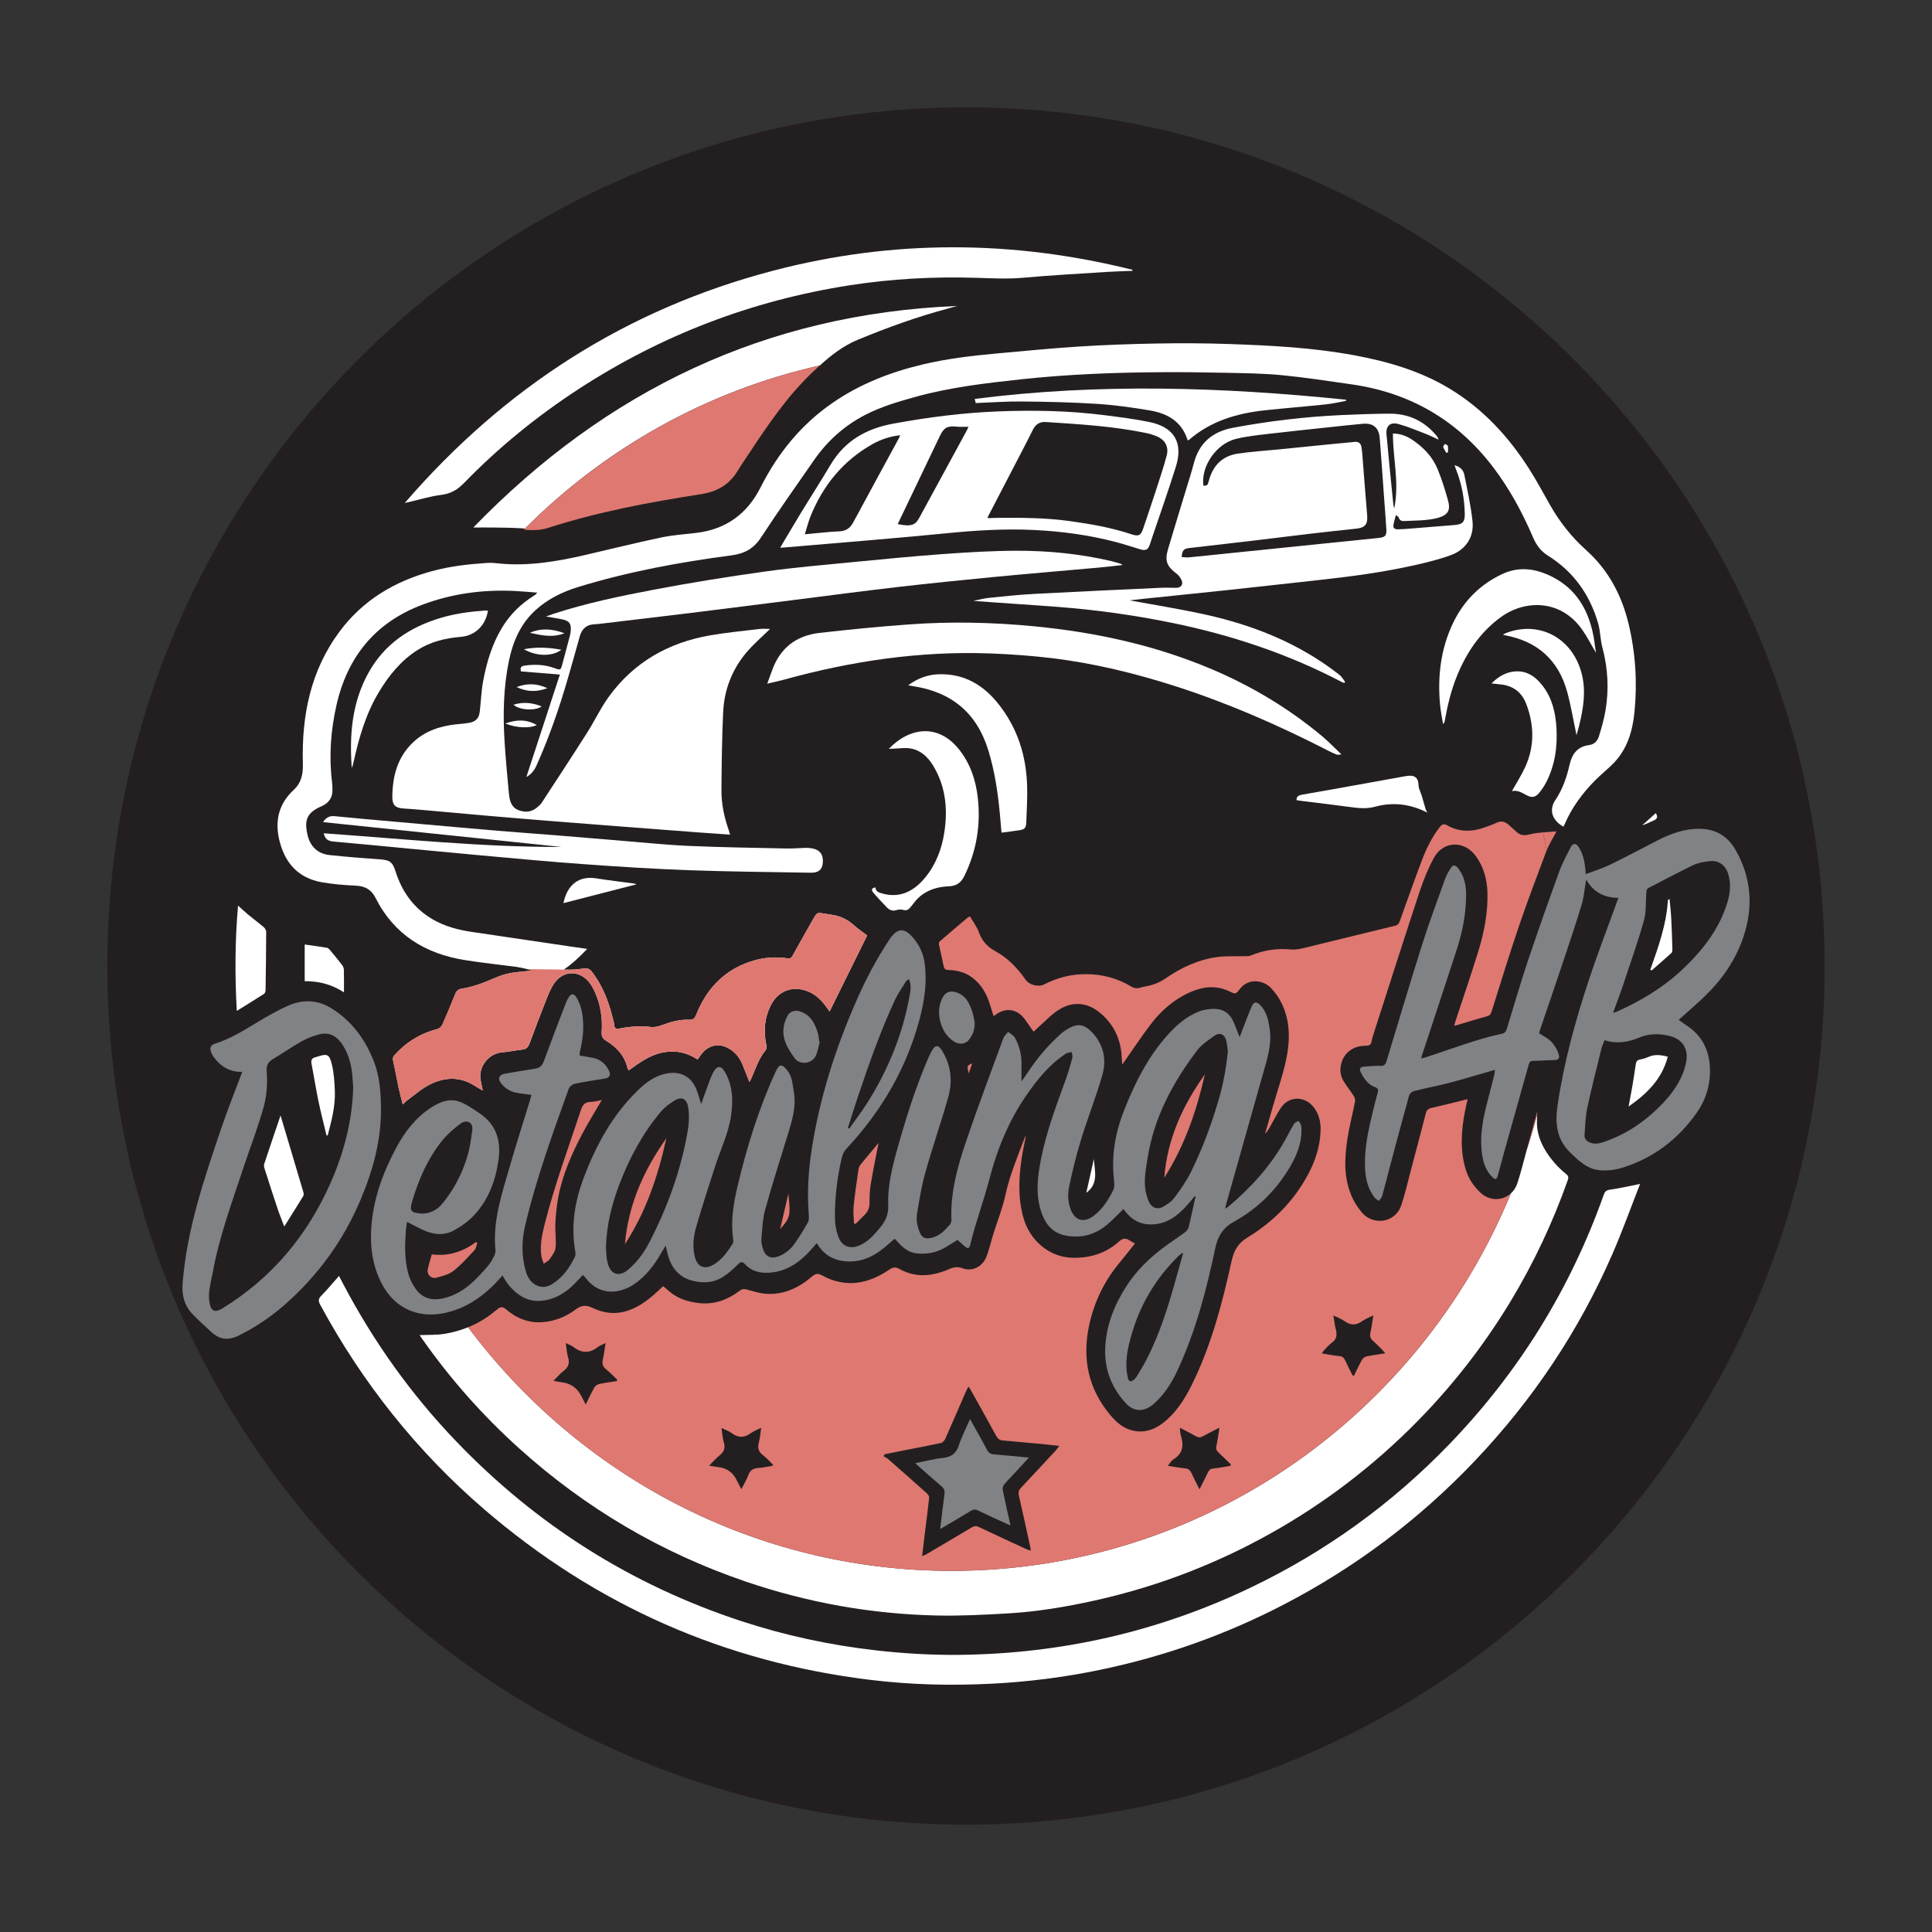
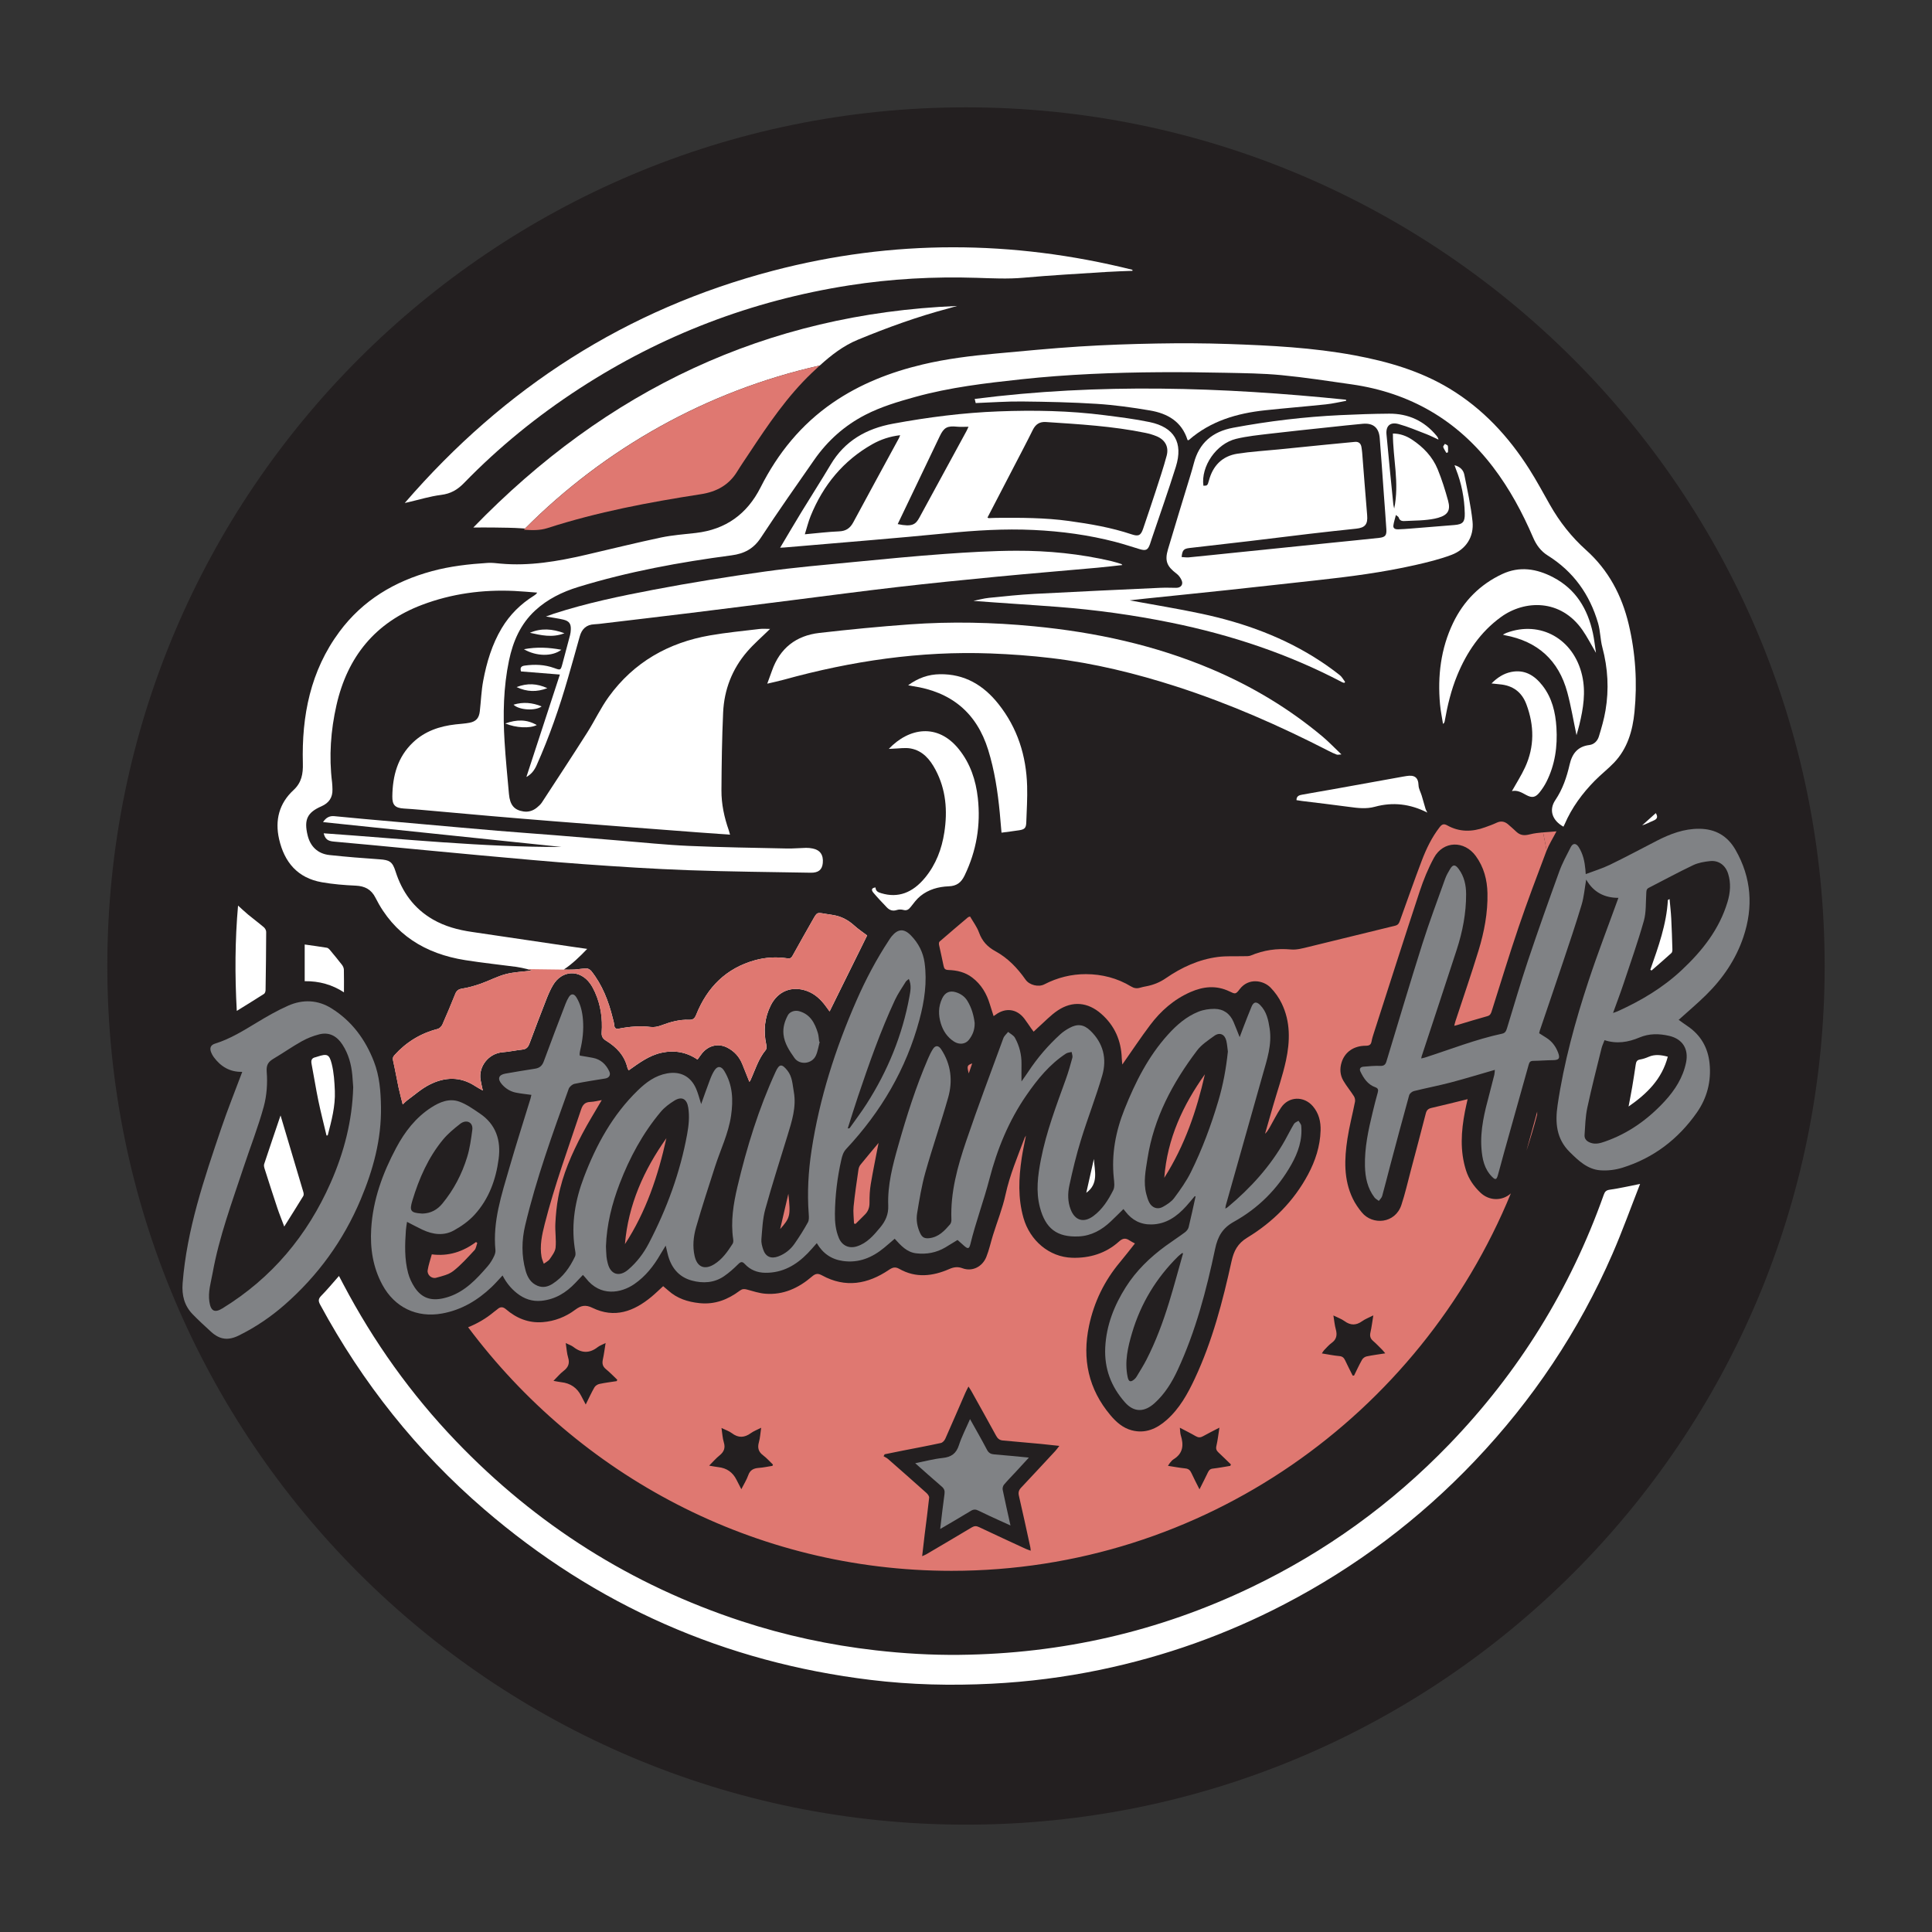
<svg xmlns="http://www.w3.org/2000/svg" id="Layer_2" data-name="Layer 2" viewBox="0 0 2070.03 2070.03">
  <rect x="0" y="0" width="2070.03" height="2070.03" fill="#333333" stroke="none" />
  <defs>
    <style>
      .cls-1 {
        fill: #231f20;
      }

      .cls-2 {
        fill: #fff;
      }

      .cls-3 {
        fill: none;
      }

      .cls-4 {
        fill: #808285;
      }

      .cls-5 {
        clip-path: url(#clippath-1);
      }

      .cls-6 {
        fill: #df7871;
      }

      .cls-7 {
        clip-path: url(#clippath);
      }
    </style>
    <clipPath id="clippath">
      <rect class="cls-3" x="0" y="0" width="2070.03" height="2070.03" />
    </clipPath>
    <clipPath id="clippath-1">
      <rect class="cls-3" x="0" y="0" width="2070.03" height="2070.03" />
    </clipPath>
  </defs>
  <g id="Vrstva_1" data-name="Vrstva 1">
    <g class="cls-7">
      <g class="cls-5">
        <path class="cls-1" d="M1955.03,1035.01c0,508.11-411.91,920.01-920.01,920.01S115,1543.12,115,1035.01,526.91,115,1035.01,115s920.01,411.91,920.01,920.01" />
        <path class="cls-2" d="M1689.14,787.68c-3.28-15.48-5.82-30.89-9.86-45.9-9.27-34.35-31.88-54.68-66.89-61.16-.43-.08-.84-.25-2.13-.66,1.7-.84,2.73-1.47,3.85-1.88,36.39-13.64,72.22,6.6,81.08,45.79,4.02,17.76,1.22,35.17-2.95,52.47-.92,3.85-2.08,7.64-3.1,11.35" />
        <path class="cls-2" d="M1774.08,871.2c2.69,4.34,1.31,6.5-2.67,8.11-3.92,1.58-7.59,3.78-11.93,5,4.79-4.3,9.58-8.6,14.6-13.1" />
        <path class="cls-2" d="M1768.23,1039c8.54-24.32,17.35-48.56,18.81-74.62.02-.23.7-.42,1.81-1.06.64,7.21,1.44,14,1.79,20.81.58,10.97.91,21.96,1.23,32.94.04,1.35-.14,3.22-1,4-7,6.38-14.2,12.55-21.33,18.78-.44-.28-.87-.57-1.31-.85" />
        <path class="cls-2" d="M1786.95,1132.18c-6.26,23.93-22.04,39.51-42.02,53.39,1.44-7.68,2.75-14.24,3.87-20.84,1.36-8.03,2.61-16.09,3.8-24.16.42-2.85,1.24-4.82,4.59-5.37,3.18-.52,6.34-1.61,9.31-2.9,6.52-2.81,12.97-2.09,20.45-.12" />
        <path class="cls-2" d="M601.65,907.46c-84.93-8.84-169.85-17.69-255.53-26.61,3.19-4.89,7.01-6.83,11.97-6.39,10.65.94,21.3,2.05,31.95,3.02,21.91,1.97,43.82,3.89,65.72,5.83,25.91,2.29,51.81,4.66,77.72,6.83,20.59,1.72,41.19,3.15,61.79,4.8,22.96,1.84,45.92,3.84,68.88,5.7,24.59,2,49.16,4.61,73.8,5.7,35.04,1.55,70.13,2.02,105.21,2.78,6.82.15,13.66-.55,20.49-.69,2.35-.05,4.75.24,7.07.7,8.03,1.56,11.71,6.96,10.84,15.68-.71,7.08-4.63,10.41-13.02,10.26-43.7-.78-87.42-1.13-131.1-2.71-37.27-1.35-74.52-3.76-111.72-6.43-36.76-2.65-73.46-6.09-110.16-9.41-38.92-3.53-77.83-7.36-116.74-11.04-13.75-1.3-27.52-2.49-41.28-3.78-6.5-.61-9.11-2.69-10.74-8.86,85.03,5.93,169.68,14.88,254.88,14.63" />
        <path class="cls-2" d="M1709.99,699.48c-5.27-8.97-9.32-16.95-14.36-24.24-23.38-33.82-62.09-32.52-87.47-14.09-21.88,15.89-36.57,37.51-46.79,62.3-6.54,15.86-10.5,32.45-13.46,49.3-.17.97-.49,1.9-1.8,2.9-1.1-7.05-2.59-14.06-3.22-21.15-2.67-30.13.78-59.39,13.96-86.93,11.3-23.6,28.91-41.35,52.62-52.47,18.69-8.78,37.11-5.79,54.82,3.53,24.19,12.71,36.77,33.79,42.39,59.67,1.44,6.61,2.12,13.39,3.32,21.19" />
-         <path class="cls-2" d="M522.81,654.16c-2.32,15.77-13.62,26.94-29.14,28.22-16.37,1.35-31.91,5.02-45.98,13.88-17.94,11.3-30.84,27.22-41.63,45.11-13.76,22.81-21.18,47.93-26.88,73.68-.6,2.69-1.27,5.36-2.26,7.95-2.65-35.34.14-69.8,17.55-101.55,17.14-31.26,44.4-49.56,77.93-59.47,15.47-4.57,31.34-6.73,47.37-7.81,1-.06,2,0,3.04,0" />
        <path class="cls-2" d="M1619.92,847.64c4.83-8.63,10.07-16.75,14.08-25.43,10.26-22.22,9.93-44.89,1.43-67.61-4.93-13.17-14.57-20.18-28.53-21.4-2.66-.24-5.31-.56-8.84-.94,6.28-6.26,12.92-10.61,21.02-12.27,14.48-2.95,25.08,3.67,33.57,14.53,10.28,13.16,13.95,28.63,14.98,44.94,1.27,20.37-1.48,40.02-10.8,58.4-1.93,3.81-4.37,7.45-7,10.82-4.57,5.85-8.29,6.58-14.72,3.05-4.81-2.65-9.51-5.41-15.18-4.09" />
        <path class="cls-2" d="M253.7,1083.11c-2.13-38.5-1.91-75.96,1.36-112.84,3.48,3.13,6.96,6.5,10.68,9.58,5.6,4.63,11.46,8.96,16.99,13.68,1.31,1.12,2.48,3.28,2.47,4.96-.06,20.8-.32,41.58-.66,62.38-.02,1.37-.63,3.35-1.64,4-9.35,6.02-18.84,11.81-29.21,18.24" />
        <path class="cls-6" d="M644.76,1178.67c-7.04,12.14-14.38,23.84-20.8,36.03-11.37,21.59-21.27,43.87-25.81,68.04-1.74,9.29-2.66,18.81-3.11,28.26-.41,8.54,1.05,17.21.26,25.69-.41,4.29-3.66,8.51-6.26,12.33-1.45,2.13-4.21,3.36-6.39,5-.83-2.45-1.98-4.84-2.42-7.35-2.08-12.01.47-23.64,3.39-35.17,10.57-41.63,25.44-81.9,38.96-122.6,1.73-5.2,4.17-8.03,9.87-8.24,4.1-.14,8.15-1.28,12.3-1.99" />
-         <path class="cls-2" d="M326.45,1011.98c8.3,1.18,16.07,2.23,23.82,3.49,1.1.18,2.25,1.22,3.03,2.15,4.47,5.36,8.93,10.73,13.18,16.25,1.07,1.4,1.91,3.37,1.96,5.1.2,7.95.09,15.91.09,24.28-12.51-8.24-26.55-12.17-42.07-11.97v-39.3Z" />
-         <path class="cls-2" d="M682,947.5c-26.84,6.91-52.42,13.49-78.3,20.15,4.39-21.28,17.93-29.23,34.85-26.57,13.76,2.17,27.6,3.78,41.41,5.65.28.04.55.2,2.04.77" />
+         <path class="cls-2" d="M326.45,1011.98c8.3,1.18,16.07,2.23,23.82,3.49,1.1.18,2.25,1.22,3.03,2.15,4.47,5.36,8.93,10.73,13.18,16.25,1.07,1.4,1.91,3.37,1.96,5.1.2,7.95.09,15.91.09,24.28-12.51-8.24-26.55-12.17-42.07-11.97v-39.3" />
        <path class="cls-6" d="M511.36,1331.86c-.96,2.59-1.26,5.79-2.99,7.65-7.27,7.76-14.4,15.85-22.74,22.35-4.98,3.87-11.98,5.45-18.31,7.19-4.84,1.32-9.83-3.12-9.1-8.02.84-5.62,2.82-11.08,4.43-17.06,17.8,2.33,33.35-2.78,47.41-13.23.44.37.87.75,1.31,1.12" />
        <path class="cls-2" d="M601.46,696.18c-9.65,7.43-26.89,7.19-40.12-.57,13.75-2.6,26.61-1.96,40.12.57" />
        <path class="cls-2" d="M567.78,678.01c12.01-5.27,23.98-4.33,36.99.47-13.08,5.11-25.04,2.12-36.99-.47" />
        <path class="cls-2" d="M541.39,775.17c12.12-4.37,22.99-4.58,33.72,1.7-7.46,3.74-22.12,3.11-33.72-1.7" />
        <path class="cls-6" d="M835.89,1316.88c3.02-12.98,5.87-25.25,8.79-37.81,2.51,23.37,2.04,25.62-8.79,37.81" />
        <path class="cls-2" d="M586.45,737.33c-11.35,4.29-21.76,4.09-32.97-1.16,11.51-4.42,21.91-3.89,32.97,1.16" />
        <path class="cls-2" d="M550.23,755.03c10.34-3.17,20.21-2.22,30.11,1.85-6.46,4.99-24.2,4.07-30.11-1.85" />
        <path class="cls-2" d="M1549.7,485.24c-1.17-2.09-2.63-4.08-3.36-6.3-.28-.84,1.14-2.22,1.78-3.35,1.1.71,2.96,1.27,3.16,2.19.46,2.2.15,4.57.15,6.86-.57.2-1.14.4-1.72.6" />
        <path class="cls-6" d="M714,1219.49c-8.84,40.14-21.7,78.76-44.41,113.53,3.57-42.18,20.16-79.31,44.41-113.53" />
        <path class="cls-2" d="M825.06,673.87c-8.72,8.58-17.32,15.94-24.63,24.43-16.03,18.63-24.54,40.73-25.64,65.16-1.25,27.77-1.64,55.57-1.8,83.37-.08,14.63,2.98,28.92,7.86,42.76.47,1.35.8,2.75,1.35,4.71-11.78-.84-23.03-1.61-34.27-2.45-25.79-1.94-51.57-3.91-77.36-5.9-25.34-1.95-50.69-3.89-76.02-5.92-22.97-1.84-45.93-3.72-68.89-5.71-25.18-2.17-50.34-4.5-75.51-6.72-5.77-.51-11.55-.95-17.34-1.3-9.43-.58-12.57-3.68-12.45-13.01.28-21.98,5.59-42.12,22.16-57.84,12.73-12.08,28.45-17.36,45.53-19.3,5.01-.58,10.09-.81,15.02-1.77,6.99-1.36,10.16-4.98,11-12.15,1.28-10.91,1.62-21.97,3.64-32.72,3.71-19.76,9.41-38.96,19.84-56.43,8.63-14.45,20.27-25.94,34.52-34.84,1.22-.75,2.41-1.57,3.51-3.29-8.2-.61-16.39-1.4-24.6-1.79-33.95-1.58-67.09,2.9-98.9,14.94-50.06,18.93-79.83,55.69-91.55,107.35-6.18,27.28-8.19,54.92-4.73,82.82.31,2.51.33,5.05.41,7.57.28,8.78-3.89,14.6-11.83,18.07-15.21,6.66-18.8,14.28-14.81,30.98,2.89,12.08,10.92,19.89,23.41,21.23,17.88,1.92,35.82,3.37,53.75,4.58,10.67.71,13.8,2.65,17.03,12.83,7.02,22.1,19.67,39.83,40,51.58,12.94,7.48,27.08,11.24,41.75,13.38,35.57,5.22,71.14,10.52,106.71,15.77,5.27.78,10.54,1.52,16.93,2.43-8.07,8.43-15.81,15.92-25.13,22.17,3.76,0,7.54.18,11.29-.05,4.43-.26,8.85-1.17,13.27-1.17,1.68,0,3.85,1.38,4.97,2.78,11.81,14.85,18.44,32.1,22.95,50.3.61,2.45,1.4,4.9,1.6,7.39.3,3.79,1.86,4.62,5.55,3.92,11.12-2.13,22.3-3.08,33.66-1.68,3.48.42,7.4-.32,10.73-1.56,9.83-3.68,19.77-6.63,30.35-6.16,4.43.19,6.06-1.69,7.6-5.53,11.77-29.32,32.01-49.71,63-58.3,11.44-3.17,23.14-3.74,34.85-2,3.09.46,4.19-.71,5.48-3.02,7.29-13.13,14.63-26.22,22.09-39.26,4.01-7,4.12-6.92,12.01-5.58,3.07.53,6.15,1.01,9.23,1.48,8.8,1.35,16.18,5.38,22.77,11.34,4.37,3.95,9.34,7.22,13.68,10.52-13.17,26.66-26.62,53.89-40.22,81.4-.93-1.27-2.28-3.1-3.61-4.94-5.41-7.49-11.82-13.77-20.72-16.98-16.02-5.79-30.95.04-38.67,15.34-6.75,13.37-7.99,27.45-4.88,42.04.4,1.87.51,4.6-.53,5.85-8.11,9.73-11.45,21.78-16.61,32.93-.11.25-.34.44-.93,1.18-2.56-6.43-5.02-12.54-7.46-18.67-3.21-8.09-8.67-14.18-16.43-18.07-9.46-4.74-19.82-2.31-26.79,6.17-1.67,2.04-3.12,4.28-4.88,6.7-11.85-8.03-24.62-10.26-38.39-7.32-13.49,2.87-24.18,11.01-35.43,18.92-.56-1.24-1.1-2.08-1.32-2.99-3.14-13.01-11.64-21.88-22.57-28.63-3.62-2.23-5.27-4.61-4.97-8.93,1.04-14.89-1-29.36-7.13-43.07-1.44-3.24-3.12-6.46-5.18-9.32-11.1-15.47-30.27-14.66-39.93,1.75-2.77,4.71-4.97,9.81-6.98,14.91-6.17,15.77-12.23,31.57-18.1,47.45-1.39,3.73-3.24,6.03-7.42,6.5-7.21.81-14.36,2.37-21.58,2.95-14.63,1.18-25.88,15.05-23.46,29.58.6,3.63,1.51,7.21,2.4,11.35-2.96-1.69-5.7-3.06-8.24-4.74-16.09-10.57-32.82-9.71-49.1-1.4-8.48,4.34-15.8,10.95-23.6,16.61-1.42,1.02-2.6,2.37-4.85,4.45-1.65-6.63-3.23-12.37-4.47-18.18-2-9.41-3.64-18.91-5.76-28.29-.58-2.56-.54-4.19,1.37-6.29,12.63-13.97,27.92-23.37,46.2-28.07,2-.52,4.23-2.67,5.1-4.62,4.83-10.86,9.36-21.86,13.81-32.88,1.42-3.51,3.34-5.11,7.4-5.74,6.85-1.06,13.62-3.06,20.19-5.36,8.97-3.14,17.48-7.81,26.61-10.17,8.94-2.32,18.42-2.59,28.24-3.83-1.93-.57-3.55-1.1-5.2-1.53-2.02-.51-4.05-.97-6.09-1.39-1.89-.39-3.79-.75-5.7-1.01-18.26-2.39-36.6-4.34-54.79-7.22-42.76-6.77-76.25-27.22-96.18-66.92-4.4-8.78-11.34-12.45-21.12-12.89-12.15-.54-24.37-1.53-36.33-3.64-25.92-4.56-40.17-21.46-45.79-46.29-4.58-20.24.07-38.25,15.49-52.48,8.7-8.03,10.29-17.49,9.99-28.59-1.36-50.96,8.1-99.14,39.19-141.08,25.02-33.75,59.06-54.01,99.14-64.9,19.6-5.33,39.67-7.56,59.87-8.84,4.55-.28,9.19.38,13.77.79,30.92,2.77,61.03-2.43,90.94-9.35,26.9-6.22,53.7-12.9,80.71-18.61,12.31-2.6,24.99-3.46,37.54-4.92,31.97-3.72,54.82-20.21,69.27-48.83,18.41-36.46,43.43-67.35,77.31-90.66,29.28-20.16,61.78-32.79,96.17-40.98,25.65-6.1,51.74-9.3,77.94-11.67,29.9-2.71,59.79-5.67,89.74-7.58,27.73-1.77,55.53-2.74,83.31-3.23,25.56-.45,51.16-.37,76.7.51,45.31,1.56,90.61,3.83,135.3,12.16,35.64,6.65,70.22,16.63,101.6,35.56,35.78,21.6,63.35,51.41,85.56,86.37,7.88,12.4,14.83,25.39,22.09,38.18,10.35,18.26,23.1,34.49,38.8,48.55,23.93,21.42,38.3,48.59,45.63,79.55,7.33,30.91,9.31,62.35,6.18,93.91-1.98,20.04-7.49,39.24-21.96,54.37-6.47,6.75-13.95,12.52-20.51,19.19-13.44,13.65-24.7,28.91-32.33,46.64-.39.92-.88,1.79-1.32,2.7-12.03-6.74-15.86-17.84-8.69-28.49,7.93-11.75,12.23-24.68,15.34-38.18,2.66-11.55,8.56-19.29,21.13-20.84,5.13-.63,8.72-4.45,10.17-9.1,2.83-9.17,5.53-18.48,7.12-27.92,3.85-22.7,2.61-45.23-3.36-67.58-2.25-8.4-2.14-17.45-4.54-25.79-8.89-30.88-26.51-55.52-54.02-72.7-7.33-4.58-12.2-11.23-15.55-19.04-11.54-26.86-25.29-52.43-43.07-75.74-38.31-50.25-88.88-79.57-151.29-88.53-25.15-3.61-50.28-7.48-75.54-9.92-19.94-1.91-40.07-2.09-60.12-2.52-23.34-.51-46.7-.75-70.05-.6-49.52.32-98.97,2.26-148.25,7.57-38.41,4.14-76.79,8.62-114.15,19.01-18.17,5.05-36.26,10.41-53.13,19.1-22.26,11.48-40.42,27.69-54.69,48.16-19.3,27.68-38.73,55.29-57.24,83.5-7.77,11.84-17.78,17.09-31.38,18.88-55.56,7.34-110.6,17.43-164.28,33.9-17.03,5.23-32.91,12.96-46.18,25.22-15.71,14.52-23.73,33.14-28.01,53.61-5.96,28.6-6.52,57.56-4.75,86.58,1.15,18.83,3.05,37.62,4.72,56.42,1.05,11.78,5.6,17.16,15.49,18.68,5.48.84,10.33-.74,14.52-4.19,1.94-1.6,3.91-3.35,5.27-5.42,16.25-24.88,32.55-49.71,48.49-74.79,8.04-12.64,14.43-26.41,23.18-38.49,26.82-36.98,63.85-58.01,108.47-65.76,17.53-3.04,35.3-4.74,52.99-6.86,3.64-.44,7.37-.07,11.38-.07" />
        <path class="cls-2" d="M1757.27,1268.52c-9.96,25.36-18.98,50.53-29.62,74.98-35.99,82.71-85.48,156.57-147.64,221.93-59.45,62.51-127.45,113.65-203.97,153.47-62.54,32.55-128.38,55.92-197.4,70.24-38.32,7.95-77.04,12.88-116.15,14.86-43.3,2.2-86.51,1.17-129.52-4.05-156.47-18.98-294.57-79.91-414.03-182.68-72.25-62.15-130.59-135.57-175.9-219.4-2.08-3.85-2.13-6.18,1.13-9.49,6.56-6.65,12.5-13.91,19.01-21.26,1.54,2.93,3.1,5.89,4.66,8.85,32.48,61.67,72.57,117.9,120.83,168.24,85.89,89.59,187.7,154,305.65,192.74,46.83,15.38,94.79,25.67,143.78,31.27,29.88,3.42,59.85,5.18,89.89,4.86,109.3-1.18,213.49-24.85,312.15-72.12,80.06-38.35,150.95-89.55,212.58-153.41,74.45-77.15,129.72-166.28,165.59-267.36,1.24-3.51,2.61-4.95,6.59-5.5,10.34-1.45,20.54-3.85,32.37-6.18" />
        <path class="cls-2" d="M1210.48,643.27c25.37,4.67,51.32,8.85,76.99,14.33,45.64,9.74,89.04,25.45,128.23,51.43,6.81,4.51,13.44,9.33,19.85,14.39,2.34,1.86,3.81,4.84,5.69,7.29-.33.32-.66.66-.99.98-.77-.26-1.6-.41-2.3-.78-57.73-30.35-118.97-50.64-182.74-63.67-40.38-8.24-81.12-13.88-122.2-17.02-29.92-2.29-59.89-4.07-90.07-6.42,5.55-1.11,11.06-2.67,16.67-3.24,16.25-1.66,32.52-3.38,48.83-4.25,44.81-2.4,89.65-4.41,134.49-6.49,5.76-.27,11.55-.05,17.32,0,4.86.04,7.73-3.37,5.89-7.84-1.13-2.73-3.12-5.53-5.47-7.29-10.37-7.8-12.92-13.69-9.25-26.12,7.73-26.18,15.84-52.26,23.77-78.4,1.37-4.54,2.73-9.1,3.92-13.69,5.66-22.01,20.07-34.06,42.14-38.18,38.05-7.1,76.37-11.7,115.02-13.52,17.37-.81,34.76-1.44,52.14-1.56,20.49-.14,37.57,7.69,50.72,23.61.92,1.1,1.75,2.28,2.13,4.19-4.38-2-8.68-4.22-13.17-5.95-9.8-3.77-19.52-7.92-29.61-10.72-8.9-2.47-13.75,1.94-12.93,11.03,2.24,25.01,4.84,49.99,7.32,74.98.11,1.14.47,2.26.95,4.5,5.74-27.49-1.44-53.63-1.39-80.35,7.81.02,14.51,2.58,20.59,6.6,12.02,7.97,21.83,18.21,27.34,31.59,4.5,10.95,8.05,22.34,11.19,33.76,2.85,10.35-.28,15.36-10.65,18.34-4.95,1.42-10.18,2.03-15.34,2.48-6.36.58-12.77.49-19.15.92-3.46.24-6.54.38-7.82-3.81-.24-.8-1.42-1.3-2.94-2.6-1.05,4.19-2.24,7.63-2.71,11.17-.46,3.44,2.3,4.26,4.98,4.19,4.75-.11,9.5-.51,14.24-.88,15.41-1.22,30.81-2.46,46.22-3.74,9.04-.75,11.25-3.29,11.04-12.52-.36-16.34-3.46-32.15-9.47-47.37-.46-1.19-.87-2.42-1.51-4.2,5.96,1.56,9.52,5.18,10.52,10.26,3.3,16.58,7.01,33.16,8.77,49.93,1.73,16.44-6.93,29.99-22.48,35.87-12.57,4.75-25.8,7.95-38.95,10.94-34.81,7.89-70.18,12.46-105.63,16.33-31.47,3.43-62.92,6.99-94.4,10.36-29.7,3.18-59.42,6.17-89.13,9.26-5.75.59-11.5,1.28-16.66,1.86M1289.38,520.42c4.09.07,4.51-.28,5.85-5.35,4.22-16.05,14.24-26.43,30.71-28.98,14.49-2.24,29.2-3.08,43.82-4.54,16.84-1.69,33.67-3.4,50.51-5.07,10.48-1.05,20.97-2.1,31.47-3.03,4.08-.36,6.43,1.75,7.01,5.79.28,1.91.59,3.81.74,5.74,1.79,22.35,3.43,44.71,5.34,67.05.83,9.65-2.15,13.42-11.76,14.42-16.68,1.74-33.36,3.56-50.02,5.52-21.36,2.51-42.71,5.23-64.08,7.76-21.51,2.54-43.04,4.91-64.56,7.45-6.22.73-7.59,2.35-8.37,9.65,2.6.14,5.19.6,7.72.36,16.11-1.56,32.2-3.28,48.29-4.93,15.66-1.61,31.31-3.21,46.96-4.8,19.2-1.97,38.4-3.95,57.59-5.91,16.98-1.74,33.98-3.36,50.95-5.23,6.71-.74,8.25-2.64,7.85-9.3-.76-12.3-1.76-24.59-2.65-36.89-1.48-20.28-2.8-40.59-4.46-60.86-.92-11.16-7.12-16.22-18.2-15.21-11.97,1.09-23.92,2.41-35.88,3.69-21.25,2.28-42.53,4.44-63.75,6.96-12.06,1.44-24.26,2.64-36.03,5.49-21.37,5.18-37.84,29.56-35.05,50.23" />
        <path class="cls-2" d="M1213.37,290.17c-9.26.39-18.53.6-27.77,1.2-29.66,1.92-59.35,3.52-88.94,6.19-16.83,1.52-33.51.63-50.27.11-45.88-1.44-91.55,1.02-136.92,8.14-104.04,16.31-200.29,53.1-288.62,110.46-44.94,29.19-86.33,62.8-123.66,101.23-7.12,7.34-14.35,11.48-24.54,12.76-11.86,1.48-23.45,5.11-35.16,7.81-.83.19-1.66.37-3.8.83,106.88-123.8,237.53-207.7,394.76-248.89,128.11-33.55,256.58-32.96,384.89-.95,0,.37.02.75.02,1.12" />
        <path class="cls-2" d="M835.87,586.86c7.98-13.39,15.38-26.06,23.03-38.58,10.3-16.88,21.01-33.49,31.1-50.49,15.16-25.5,38.23-38.55,66.65-43.8,37.46-6.92,75.18-11.77,113.26-13.21,37.93-1.44,75.84-.77,113.55,4.08,16.2,2.09,32.47,4.05,48.42,7.4,26.35,5.53,36.03,22.1,27.99,47.82-8.06,25.77-17.11,51.22-25.73,76.82-.66,1.96-1.24,3.96-1.93,5.92-2.28,6.52-4.4,7.57-11.09,5.56-8.54-2.56-17-5.38-25.61-7.64-28.85-7.55-58.24-11.51-88.03-12.91-31.28-1.48-62.39.45-93.5,3.55-27.35,2.73-54.75,5.09-82.15,7.47-30.35,2.65-60.72,5.16-91.07,7.72-1.32.11-2.65.15-4.89.27M1058.04,554.52c.78.4,1.04.66,1.29.65,2.82-.08,5.63-.29,8.45-.31,25.85-.19,51.69-.21,77.41,3.33,22.79,3.14,45.39,6.99,67.28,14.32,7.39,2.47,9.87,1.24,12.36-6.12,4.5-13.34,9.06-26.65,13.4-40.05,4.11-12.67,8.37-25.3,11.8-38.15,2.53-9.53-1.77-17.06-10.86-20.8-3.81-1.57-7.85-2.75-11.89-3.58-35.15-7.25-70.88-9.28-106.58-11.64-6.78-.45-11.1,2.36-14.12,8.48-6.62,13.43-13.66,26.65-20.54,39.95-9.28,17.91-18.59,35.81-27.99,53.9M862.33,572.46c13.19-1.18,24.97-2.66,36.81-3.14,7.33-.3,11.74-3.44,15.09-9.66,16.16-30.04,32.52-59.97,48.8-89.94.51-.95.85-1.99,1.46-3.42-11.01,1.27-20.8,4.53-29.9,9.67-31.21,17.68-52.6,43.9-66.02,76.86-2.48,6.1-4.03,12.58-6.24,19.63M961.83,561.54c15.75,3.33,19.32.27,23.28-7.03,16.78-30.89,33.61-61.75,50.4-92.62.68-1.24,1.21-2.56,2.18-4.65-4.56,0-8.41.32-12.2-.07-10.58-1.07-14.14.83-18.62,10.25-8.46,17.8-17,35.57-25.51,53.35-6.45,13.49-12.91,26.96-19.52,40.76" />
        <path class="cls-2" d="M822.07,732.52c2.08-5.7,3.62-9.84,5.09-14,8.48-24.04,25.82-37.52,50.7-40.37,32.17-3.68,64.43-6.84,96.72-9.16,44.42-3.21,88.86-2.26,133.19,2.03,65.85,6.35,129.93,20.2,191.04,46.2,42.82,18.22,82.32,41.93,118.03,71.8,6.78,5.68,12.9,12.16,20.41,19.29-2.42.12-3.9.59-5.06.17-2.9-1.06-5.71-2.43-8.47-3.85-52.51-26.96-106.4-50.66-162.64-68.85-44.05-14.24-88.87-25.22-134.86-30.7-21.52-2.56-43.22-4.14-64.88-4.95-75.35-2.81-149.04,8.09-221.53,28.13-5.64,1.56-11.38,2.74-17.75,4.26" />
        <path class="cls-2" d="M564.01,832.44c11.94-36.49,23.77-72.67,35.87-109.7-14.71-1.18-28.22-2.26-41.66-3.34-1.17-3.96.08-5.72,3.98-6.26,10.77-1.5,21.32-1.11,31.63,2.63,6.79,2.47,6.86,2.49,8.72-4.29,2.82-10.3,5.55-20.63,8.23-30.97.49-1.86.71-3.81.8-5.73.33-6.37-1.68-9.38-8.04-10.9-5.75-1.36-11.66-2.11-18.59-3.33,3.46-1.23,6.03-2.22,8.64-3.07,34.96-11.34,70.9-18.81,106.89-25.66,39.51-7.53,79.28-13.87,119.12-19.45,31.77-4.44,63.78-7.14,95.73-10.26,32.1-3.12,64.21-6.24,96.37-8.56,25.63-1.85,51.35-3.37,77.03-3.46,34.38-.12,68.54,3.28,102.13,11.14,3.6.84,7.12,2.04,10.67,3.12.24.07.38.41.97,1.07-9.08.98-17.8,2.05-26.55,2.84-36.12,3.26-72.26,6.22-108.35,9.69-35.5,3.41-70.99,6.99-106.42,11.08-37.04,4.27-74.01,9.22-111.02,13.87-36.41,4.58-72.81,9.24-109.23,13.72-31.42,3.87-62.85,7.55-94.28,11.29-3.25.39-6.5.84-9.76.97-8.67.35-13.52,5.02-15.77,13.14-4.07,14.73-8.24,29.44-12.47,44.12-9.21,31.98-20.1,63.35-33.68,93.76-2.38,5.31-5.61,9.7-10.96,12.56" />
        <path class="cls-2" d="M938.07,950.86c.19,4.24,3.09,5.24,6.18,6.17,17.75,5.38,33.45-.17,47.09-16.86,11.5-14.08,17.71-30.5,20.44-48.24,3.59-23.3,1.82-45.99-9.46-67.21-5.83-10.96-13.61-20.31-26.45-22.74-6.07-1.15-12.59.04-18.91.19-1.32.03-2.65.14-4.67.24,21.56-22.65,52.42-27.99,75.18.47,12.18,15.22,18.09,33.03,20.21,52.08,3.24,29.02-1.44,56.78-14.22,83.19-3.62,7.46-8.36,11.18-17.08,11.5-10.89.4-21.57,3.35-30.27,10.44-3.96,3.22-7.11,7.52-10.29,11.59-2.13,2.71-4.15,4.25-7.85,3.28-2.2-.58-4.88-.66-7.02.06-4.41,1.47-7.85.24-10.8-2.84-4.92-5.14-9.83-10.31-14.42-15.75-1.77-2.09-2.84-5.02,2.34-5.57" />
        <path class="cls-2" d="M1442.34,429.47c-7.21,1.29-14.37,3.01-21.62,3.77-21.71,2.3-43.49,4.02-65.2,6.35-30.06,3.21-58.27,11.4-81.68,31.8-.2.18-.53.22-.8.32-.24-.12-.64-.19-.7-.37-6.14-19.68-21.43-28.34-40.09-31.53-18.86-3.23-37.92-5.87-56.99-7.1-26.68-1.71-53.45-2.26-80.19-2.55-16.45-.18-32.92,1.06-49.67,1.69-.31-1.28-.63-2.65-1.05-4.42,132.83-17.01,265.3-12.73,397.76.82.08.41.17.82.25,1.23" />
        <path class="cls-2" d="M972.99,734.24c10.79-7.87,21.79-11.67,34.02-11.85,26.49-.39,46.71,11.68,62.74,31.86,20.46,25.75,29.86,55.5,30.77,88.02.37,12.91-.46,25.86-.91,38.78-.21,6.03-1.7,7.61-7.55,8.52-6.15.95-12.34,1.69-19,2.58-.63-7.23-1.2-14.3-1.87-21.36-2.19-22.81-5.6-45.36-12.42-67.35-12.49-40.2-39.98-62.29-81.12-68.34-1.14-.17-2.28-.43-4.66-.88" />
        <path class="cls-2" d="M1529.32,870.66c-18.38-9.36-36.93-11.53-56.23-6.26-9.15,2.51-18.21,1.42-27.39.16-16.76-2.3-33.58-4.2-50.36-6.3-2.04-.25-4.07-.61-6.23-.94-.07-4.8,3.42-5.38,6.53-5.96,10.36-1.92,20.77-3.61,31.14-5.47,25.58-4.59,51.13-9.23,76.7-13.83,1.17-.21,2.34-.4,3.51-.58,8.46-1.38,12.63,1.35,12.9,10,.12,3.68,2.27,7.27,3.38,10.95,1.44,4.76,2.71,9.57,4.15,14.33.36,1.18,1.07,2.25,1.89,3.91" />
        <path class="cls-6" d="M941.35,1224.54c-2.88,15-5.92,29.49-8.36,44.08-1.1,6.55-1.41,13.29-1.36,19.94.04,5.14-1.37,9.28-4.96,12.82-3.36,3.31-6.69,6.65-10.02,9.97-.54-.14-1.07-.28-1.61-.42-.19-6.07-1.06-12.22-.46-18.22,1.32-13.24,3.33-26.43,5.22-39.61.26-1.83,1.06-3.82,2.22-5.25,6.32-7.84,12.84-15.51,19.34-23.31" />
        <path class="cls-2" d="M1172.04,1241.76c.71,12.75,5.44,26.43-8.15,36.27,2.72-12.09,5.43-24.18,8.15-36.27" />
        <path class="cls-6" d="M1037.97,1150.08c-2.09-7.94-1.85-8.63,3.68-10.7-1.19,3.46-2.28,6.63-3.68,10.7" />
        <path class="cls-4" d="M1733.99,962.01c-14.66-.04-26.55-5.76-34.48-19.6-1.68,9.6-2.37,18.53-4.88,26.92-6.14,20.47-13.01,40.72-19.79,60.99-8.23,24.64-16.67,49.22-25.01,73.83-.28.84-.44,1.71-.72,2.88,2.62,1.67,5.23,3.33,7.85,4.99,6.01,3.82,10.01,9.27,12.48,15.84,2.35,6.25.88,7.99-5.69,8.04-6.98.06-13.96.67-20.93.75-2.9.03-4.09,1.12-4.85,3.86-8.83,31.77-17.8,63.48-26.7,95.23-2.2,7.86-4.17,15.8-6.45,23.64-1.4,4.8-2.73,4.95-6.17,1.48-8.32-8.38-10.48-19.03-11.34-30.18-1.55-20.09,3.32-39.26,8.45-58.38,1.85-6.89,3.61-13.79,5.31-20.71.37-1.51.36-3.12.58-5.3-16.32,4.7-31.93,9.49-47.71,13.63-12.92,3.39-26.07,5.87-39.03,9.11-2,.49-4.56,2.64-5.08,4.52-7,25.17-13.7,50.42-20.43,75.67-2.86,10.76-5.5,21.58-8.5,32.3-.54,1.91-2.32,3.46-3.53,5.18-1.6-1.23-3.55-2.17-4.72-3.72-7.5-9.91-9.89-21.47-10.18-33.55-.48-19.66,3.64-38.7,8.24-57.64,1.72-7.07,3.45-14.14,5.45-21.13.86-3.01.41-4.67-2.71-5.79-8.02-2.9-12.33-9.51-15.83-16.71-1.48-3.06.12-5.01,3.25-5.26,5.92-.49,11.87-1.09,17.79-.86,3.89.15,5.71-1.08,6.79-4.65,12.76-42.05,25.26-84.19,38.53-126.08,7.44-23.48,16.13-46.57,24.42-69.77,1.28-3.6,3.26-7.01,5.22-10.32,3.08-5.23,5.58-5.13,9.28-.15,5.96,8.02,7.93,17.39,7.96,26.94.07,20.36-3.78,40.2-10.06,59.52-12.39,38.14-25.05,76.17-37.58,114.26-.18.55-.24,1.14-.47,2.27,1.52-.36,2.73-.55,3.9-.92,27.56-8.85,54.54-19.57,82.96-25.65,3.38-.73,4.27-3.26,5.12-6.04,7.43-24.12,14.43-48.4,22.45-72.33,10.7-31.94,22-63.69,33.49-95.37,3.27-9.02,7.94-17.57,12.32-26.15,2.27-4.44,5.71-4.32,8.45-.06,4.7,7.34,6.43,15.59,7.22,24.11.12,1.31.19,2.65.35,4.91,8.9-3.38,17.72-6.03,25.9-9.99,16.97-8.22,33.59-17.15,50.37-25.78,14.28-7.33,29.07-12.93,45.44-12.8,17.19.15,30.14,7.51,38.77,22.57,17.1,29.84,19.25,61.16,8.48,93.32-8.07,24.06-22.15,44.65-40.21,62.38-9.2,9.04-19.1,17.37-29.16,26.46,3.03,2.15,6.3,4.56,9.67,6.84,14.08,9.57,21.71,23.04,23.43,39.74,1.98,19.23-2.69,37.16-13.7,52.86-19.88,28.34-46.27,48.54-79.48,58.92-7.62,2.39-16.17,3.46-24.1,2.82-13.65-1.11-23.26-10.39-32.55-19.56-14.38-14.22-15.78-31.47-12.98-50.4,6.72-45.44,18.79-89.51,33.15-132.96,9.82-29.72,21.14-58.95,31.99-88.96M1728.28,1085.34c2.52-.92,3.77-1.28,4.95-1.82,25.06-11.3,48.42-25.18,68.63-44.12,21.99-20.6,40.26-43.59,49.09-73.02,3.01-10.05,3.82-20.09.65-30.23-2.86-9.09-10.08-14.52-19.45-13.53-6.12.65-12.55,1.75-18.03,4.36-16.07,7.64-31.7,16.17-47.56,24.27-2.88,1.47-2.52,3.81-2.69,6.39-.61,9.73,0,19.87-2.6,29.07-6.43,22.67-14.29,44.94-21.75,67.31-3.37,10.09-7.17,20.03-11.24,31.32M1719.15,1114.5c-1.22,3.26-2.54,5.96-3.24,8.82-5.2,21.19-10.68,42.32-15.22,63.65-2.02,9.49-2.26,19.4-2.93,29.15-.3,4.41,2.6,6.98,6.67,8.38,5.31,1.83,10.28.33,15.21-1.39,25.14-8.75,46.14-23.82,64-43.21,10.96-11.9,19.65-25.42,22.92-41.69,2.88-14.38-3.85-25.05-18.15-28.35-10.73-2.47-21.32-2.68-31.9,1.79-11.84,5.01-24.2,7.09-37.36,2.84" />
        <path class="cls-4" d="M259.59,1148.43c-13.3.34-23.05-5.65-30.56-15.78-1.14-1.53-2.06-3.29-2.78-5.06-1.91-4.66-.56-7.94,4.19-9.42,16.36-5.06,30.64-14.08,45.15-22.81,10.78-6.5,21.79-12.84,33.29-17.9,15.54-6.83,31.53-6.26,46.13,2.82,21.83,13.57,36.39,33.29,45.63,57.11,6.07,15.65,7.3,32.03,7.56,48.59.56,34.78-8.37,67.4-21.74,99.18-18.48,43.92-45.71,81.46-81.46,112.81-14.91,13.06-31.27,24.12-49.09,32.92-11.51,5.68-20.48,4.52-29.87-4.06-6.69-6.11-13.39-12.24-19.68-18.75-8.89-9.21-11.68-20.3-10.69-33.12,4.51-57.67,23.03-111.79,41.36-165.96,6.83-20.18,14.83-39.96,22.54-60.58M378.45,1164.87c-.32-4.29-.56-8.58-.96-12.87-1.08-11.67-4.11-22.74-10.53-32.68-5.88-9.09-14.09-13.84-24.95-11.07-6.51,1.66-12.98,4.23-18.85,7.51-10.09,5.66-19.61,12.34-29.57,18.26-5.67,3.37-8.47,6.32-7.82,14.4.99,12.35.06,25.48-3.21,37.41-6.06,22.12-14.55,43.56-21.75,65.38-12.26,37.14-25.99,73.87-32.95,112.53-1.85,10.26-5.15,20.38-3.5,31.17,1.51,9.86,5.62,12.08,14.03,6.9,52.94-32.56,90.91-77.98,115.9-134.61,14.39-32.63,23.17-66.54,24.15-102.34" />
        <path class="cls-4" d="M878.27,1116.26c-1.34,4.96-2.03,10.21-4.15,14.8-4.14,8.97-17.31,10.48-22.96,2.4-5.31-7.58-10.65-15.43-11.69-25.15-.78-7.38,1.27-14.15,4.66-20.48,2.13-3.97,7.58-5.63,11.99-4.43,11.99,3.25,16.89,12.71,20.18,23.4.9,2.93.95,6.13,1.39,9.2.19.09.4.17.59.26" />
        <path class="cls-4" d="M1280.15,1281.58c-3.07,3.6-6.03,7.29-9.2,10.79-9.98,11.01-21.44,19.23-37.1,19.56-11.77.24-20.93-4.63-28.01-13.83-.71-.91-1.44-1.79-2.15-2.65-4.61,4.51-9,8.92-13.5,13.19-9.66,9.19-20.93,15.5-34.39,16.11-23.32,1.07-35.62-8.43-41.58-31.13-4.49-17.09-2.26-34.09,1.05-51.18,5.75-29.76,16.54-57.88,26.74-86.22,2.71-7.52,4.91-15.25,6.98-22.97.49-1.84-.5-4.08-.81-6.13-2.03.55-4.37.63-6.04,1.73-17.62,11.55-30.53,27.47-42.4,44.64-18.95,27.41-31.34,57.84-39.6,89.62-6.09,23.43-14.62,46.06-20.35,69.55-1.37,5.63-2.67,5.79-7.02,1.97-2.23-1.96-4.43-3.94-6.82-6.08-4.37,2.68-8.63,5.36-12.96,7.92-9.69,5.74-20.26,7.68-31.31,6.39-10.07-1.17-16.42-8.29-23.07-15.62-3.75,3.21-7.51,6.53-11.38,9.72-12.78,10.52-27.05,16.49-43.99,14.13-12.3-1.71-21.55-7.99-28.1-19.13-3.38,3.77-6.38,7.4-9.66,10.77-12.49,12.84-27.06,21.22-45.58,20.98-8.6-.11-16.03-3.07-21.88-9.38-2.74-2.96-4.37-2.54-7.14.21-4.71,4.67-9.74,9.19-15.21,12.92-10.52,7.16-22.52,7.77-34.3,4.62-14.74-3.96-22.83-14.74-26.18-29.32-.51-2.26-1.06-4.51-1.92-8.14-2.34,3.84-4.06,6.5-5.63,9.23-7.2,12.52-15.98,23.69-27.97,31.95-14.05,9.7-36.38,14-51.99-6.32-.81-1.05-1.78-1.97-3.12-3.46-2.72,2.86-5.31,5.61-7.91,8.37-10,10.59-21.7,17.87-36.57,19.34-9.9.97-18.48-2.04-26.13-8.08-6.5-5.13-11.59-11.44-15.47-19.06-3.88,4.11-7.61,8.49-11.76,12.42-15.06,14.32-32.39,24.61-53.07,28.33-27.1,4.89-50.84-6.52-63.94-30.74-10.09-18.68-13.22-38.8-11.98-59.88,1.83-31.21,12.29-59.7,26.79-86.89,9.19-17.23,20.95-32.52,37.67-43.28,9.13-5.87,19.29-10.05,29.93-6.22,7.81,2.81,14.9,7.92,21.89,12.63,17.36,11.66,22.87,28.69,20.28,48.59-2.91,22.37-10.47,43.17-25.86,60.01-6.18,6.77-14.13,12.41-22.21,16.84-10.85,5.95-22.48,4.36-33.49-.8-5.49-2.56-10.8-5.48-16.61-8.45-.42,3.06-1,5.95-1.21,8.86-1.09,15.45-1.65,30.95,2.39,46.06,1.43,5.33,3.91,10.62,6.95,15.25,7.54,11.44,17.53,14.72,30.87,11.7,18.12-4.11,30.97-15.76,42.76-29.03,3.06-3.44,6.31-6.85,8.64-10.77,2.12-3.57,4.69-7.98,4.32-11.76-3.02-30.79,6.6-59.36,14.9-88.12,7.15-24.8,15.05-49.37,22.61-74.05.42-1.39.69-2.82,1.02-4.2-5.79-.81-11.24-1.32-16.59-2.4-5.99-1.2-11.04-4.35-15.05-8.97-5-5.77-3.56-10.13,3.8-11.42,10.53-1.84,21.07-3.64,31.64-5.24,4.93-.74,7.72-3.08,9.49-7.93,7.54-20.63,15.44-41.11,23.29-61.62.95-2.48,2.12-4.93,3.52-7.19,2.49-4.01,5.61-3.85,8.2.4,4.42,7.27,6.27,15.36,6.94,23.72.88,11.06-.28,21.96-2.92,32.72-.32,1.3-.49,2.63-.65,3.95-.06.55.12,1.13.21,1.89,4.75.81,9.42,1.53,14.06,2.43,8.42,1.64,13.94,6.92,17.5,14.45,1.83,3.85-.13,7-4.34,7.68-10.97,1.78-21.98,3.42-32.85,5.7-2.42.51-5.44,3.08-6.28,5.39-17.33,48.16-34.78,96.33-46.62,146.21-3.8,15.98-4.07,32.45.45,48.56,1.99,7.07,5.46,13.2,12.77,16.22,5.79,2.39,11.12,1.07,16.11-2.1,11.16-7.12,18.53-17.55,24.03-29.25,1.2-2.56.11-6.37-.35-9.55-3.78-26.13.67-51.13,9.96-75.54,13.2-34.66,30.7-66.63,57.58-92.79,8.96-8.73,18.72-16.01,31.47-18.32,14.12-2.56,25.3,3.03,31.09,16.33,2.23,5.13,3.54,10.65,5.44,16.51,3.19-8.87,6.17-17.5,9.43-26.04,1.36-3.58,2.89-7.21,5.04-10.35,3.34-4.88,7.24-4.13,10.32.97,9.06,14.99,9.68,31,7.25,47.81-2.79,19.21-11.34,36.49-17.19,54.66-6.95,21.58-14.02,43.14-20.28,64.94-2.86,9.96-3.95,20.49-1.57,30.88,2.7,11.83,10.62,15.12,20.89,8.83,8.75-5.37,14.43-13.6,19.82-22.01.78-1.22.83-3.2.6-4.74-2.82-19.2.18-37.89,4.58-56.5,10-42.26,22.74-83.59,40.92-123.13,3.9-8.49,6.65-8.71,12.59-1.24,5.34,6.71,5.43,14.92,6.85,22.74,2.97,16.44-2.13,31.77-6.81,47.13-8.01,26.25-16.5,52.36-23.77,78.8-2.84,10.31-3.22,21.36-4.15,32.12-.31,3.55.74,7.4,1.89,10.87,2.58,7.83,8.41,10.4,16.19,7.51,7.18-2.68,13.04-7.33,17.36-13.5,5.18-7.41,10.04-15.11,14.41-23.03,1.36-2.45,1.09-6.05.86-9.08-1.7-22.78-.42-45.37,3.02-67.96,8.51-55.88,25.6-109.16,48.22-160.73,9.85-22.44,21.3-44.15,34.83-64.67.9-1.37,1.78-2.77,2.82-4.02,6.77-8.11,13.13-8.58,20.58-.97,7.98,8.17,13.14,18.02,14.69,29.41,2.82,20.67-.15,40.85-5.5,60.82-14.2,52.97-41.19,98.67-78.45,138.54-3.19,3.41-4.28,7.25-5.25,11.48-4.34,19.04-6.65,38.35-6.9,57.84-.12,8.91.73,17.8,4.27,26.21,3.38,8.03,10.82,11.56,19.26,8.88,10.93-3.46,17.94-11.78,24.93-20.16,5.69-6.82,9.05-14.11,8.68-23.48-.87-21.95,4.68-42.98,10.6-63.89,9.01-31.86,19-63.39,32.12-93.84,1.46-3.4,3.09-6.78,5.06-9.91,2.74-4.38,6.1-4.18,8.96.18,10.56,16.08,12.56,33.71,7.45,51.71-7.62,26.82-16.81,53.2-24.37,80.03-4.05,14.35-6.47,29.22-8.88,43.97-1.18,7.18.07,14.52,3.28,21.32,2.17,4.59,4.91,5.91,9.97,5.28,9.87-1.21,16.04-7.85,22-14.74,1.05-1.21,1.57-3.32,1.49-4.98-1.17-29.38,6.61-57.19,15.89-84.47,12.55-36.93,26.34-73.44,39.77-110.06.92-2.53,3.37-4.5,5.1-6.73,2.5,2.08,5.87,3.68,7.33,6.32,4.79,8.69,7.16,18.18,7.01,28.2-.09,5.72-.02,11.45-.02,18.56,2.94-4.19,5.18-7.25,7.27-10.42,9.78-14.86,21.27-28.26,34.44-40.2,2.83-2.56,6.13-4.73,9.49-6.59,8.51-4.71,15.34-4.12,22.43,2.65,13.99,13.36,18.13,30.16,12.87,48.21-6.74,23.2-15.62,45.76-22.74,68.87-4.97,16.11-8.96,32.58-12.49,49.07-1.79,8.37-1.8,17.18,1.41,25.52,4.63,12,14,14.76,24.37,7.08,9.69-7.2,15.99-17.22,21.26-27.69,1.79-3.56,1.05-8.71.6-13.04-2.65-25.59,2.04-50.08,11.47-73.68,11.56-28.96,25.47-56.65,46.66-80.06,9.28-10.25,19.61-19.25,32.52-24.43,5.35-2.14,11.52-3.12,17.31-3.06,9.56.09,16.56,5.12,20.37,14.08,2.12,4.98,4.06,10.05,6.54,16.24,1.47-3.95,2.5-6.8,3.6-9.62,3.02-7.74,5.92-15.53,9.17-23.17,2.22-5.18,5.23-5.6,9.2-1.59,6.88,6.95,8.75,15.94,10.15,25.14,2.64,17.21-2.8,33.19-7.38,49.33-13.23,46.66-26.39,93.34-39.56,140.02-.27.97-.31,1.99-.54,3.59,1.15-.69,1.9-1.01,2.5-1.52,24.52-20.46,45.73-43.75,61.44-71.75,3.26-5.83,6.22-11.84,9.66-17.54.92-1.51,3.15-2.22,4.78-3.29,1.01,1.78,2.75,3.49,2.93,5.34,1.4,15.07-3.36,28.73-10.6,41.58-14.73,26.14-35.43,46.76-61.5,61.23-12.28,6.82-17.36,15.8-20.18,29.15-9.33,44.31-20.84,88.09-39.99,129.44-6.16,13.32-13.72,25.68-24.72,35.67-11,10.01-22.21,10.23-31.95-.83-14.67-16.63-22.17-35.95-21.05-58.74,1.17-23.83,9.61-44.99,22.01-64.6,11.04-17.46,25.84-31.81,42.54-44.03,6.83-5,13.96-9.59,20.76-14.64,1.77-1.31,3.54-3.45,4.05-5.52,2.69-10.93,4.97-21.96,7.41-32.95-.28-.11-.55-.23-.82-.34M649.24,1335.42c.17,3.59.24,7.31.58,11.01.22,2.35.77,4.68,1.33,6.99,2.95,12.24,12.34,15.14,21.93,6.95,9.3-7.94,16.51-17.49,22.13-28.28,19.32-37.06,33.59-75.91,41.08-117.13,1.71-9.41,2.63-18.79,1.11-28.36-1.44-9.11-6.82-12.26-14.69-7.42-5.36,3.3-10.69,7.25-14.7,12.02-19.3,22.97-33.36,49.06-44.08,76.99-8.3,21.61-13.87,43.83-14.69,67.23M1315.6,1126.69c-.49-3.51-.72-7.69-1.7-11.7-1.67-6.87-7.12-9.27-12.83-5.15-6.56,4.74-13.73,9.42-18.51,15.74-26.17,34.61-46.31,72.17-53.09,115.76-1.97,12.68-4.65,25.34-1.23,38.17.8,2.99,1.67,6.04,3.08,8.79,2.97,5.8,8.91,7.99,14.59,4.82,4.45-2.49,9.15-5.48,12.11-9.45,6.63-8.91,13.18-18.11,18.07-28.03,12.09-24.51,21.6-50.09,29.37-76.35,5.04-17.04,8.23-34.3,10.14-52.59M452.51,1300.28c9.1-.17,16.11-4.18,21.49-10.73,12.2-14.84,21-31.68,26.57-49.97,2.85-9.33,4.18-19.2,5.47-28.92,1.12-8.44-6.47-11.62-13-6.52-6.6,5.16-13.24,10.63-18.52,17.06-15.77,19.19-25.56,41.55-32.7,65.2-3.27,10.83-1.92,13.04,9.68,13.8.45.03.89.06,1.01.06M1267.56,1342.95c-.28-.15-.55-.3-.83-.45-1.48,1.2-3.07,2.28-4.41,3.61-23.4,23.08-39.97,50.37-49.33,81.85-4.58,15.38-8.21,31.04-4.8,47.33,1.1,5.27,3.15,6.04,7.29,2.47.88-.76,1.68-1.7,2.28-2.71,3.56-5.98,7.34-11.86,10.52-18.05,10.13-19.71,17.8-40.44,24.31-61.57,5.35-17.39,10.01-34.98,14.98-52.48M973.76,1048.88c-1.47,1.31-2.68,1.97-3.3,2.99-3.96,6.46-8.38,12.71-11.57,19.55-15.63,33.54-27.79,68.44-39.63,103.45-3.83,11.33-7.31,22.77-10.95,34.15,1.44.06,1.99-.22,2.3-.67,6-8.5,12.28-16.8,17.88-25.55,22.65-35.41,38.38-73.63,45.93-115.06,1.06-5.86,2.42-11.96-.65-18.86" />
        <path class="cls-4" d="M1044.3,1096.15c.09,7.77-2.44,13.11-6.1,17.87-3.73,4.84-10.41,5.59-16.06,1.94-7.15-4.62-11.64-11.34-14.09-19.38-2.78-9.09-2.77-18.06,1.44-26.85,3-6.24,7.87-8.65,14.51-6.65,5.28,1.6,9.65,4.6,12.55,9.37,4.72,7.73,6.88,16.29,7.75,23.7" />
        <path class="cls-4" d="M1007.36,1638.23c1.6-13.25,2.9-25.35,4.61-37.39.5-3.51-.24-5.75-2.94-8.06-9.36-7.99-18.49-16.24-28.43-25.03,10.39-2.05,19.84-4.62,29.46-5.62,9.14-.96,14.46-4.69,17.36-13.66,3.05-9.41,7.72-18.3,11.92-27.98,6.3,11.3,12.46,21.96,18.16,32.87,1.87,3.57,4.24,4.67,7.98,4.96,11.98.93,23.94,2.18,36.92,3.4-5.18,5.64-9.74,10.62-14.32,15.57-4.15,4.47-8.46,8.8-12.37,13.46-1.1,1.31-1.73,3.76-1.39,5.44,2.55,12.48,5.4,24.9,8.35,38.26-4.41-2-8.11-3.64-11.79-5.34-7.55-3.48-15.15-6.86-22.58-10.58-2.99-1.5-5.25-1.48-8.17.32-10.48,6.43-21.15,12.55-32.77,19.39" />
        <path class="cls-6" d="M1247.46,1261.93c3.24-42.15,20.03-77.85,43.52-110.9-8.8,38.76-21.41,76.03-43.52,110.9" />
        <path class="cls-2" d="M300.59,1195.14c7.9,26.49,16.21,54.32,24.45,82.15.38,1.29.55,3.12-.08,4.15-6.47,10.61-13.12,21.11-20.4,32.72-2.8-7.46-5.31-13.58-7.4-19.85-4.65-13.92-9.13-27.89-13.58-41.87-.52-1.63-1.05-3.66-.55-5.17,5.94-18,12.07-35.92,17.57-52.15" />
        <path class="cls-2" d="M349.85,1216.65c-2.95-12.46-6.17-24.88-8.77-37.41-2.71-13.05-4.73-26.24-7.26-39.32-.75-3.89.11-6.29,4.15-7.14.72-.15,1.42-.42,2.13-.65,10.27-3.33,12.67-2.81,15.33,7.77,2.34,9.36,2.95,19.28,3.33,28.99.65,16.32-3.55,31.98-7.64,47.6-.42.05-.85.11-1.27.16" />
-         <path class="cls-2" d="M1678.12,1258.04c-4.67-3.86-9.18-8.08-13.09-12.7-8.72-10.3-15.66-21.78-17.81-35.3-.83-5.21-.42-10.6-.25-15.78-3.37,13.03-7.25,25.86-11.38,38.57-3.15,11.69-6.08,23.46-9.83,34.96-1.46,4.48-3.92,8.12-6.97,10.89-97.39,237.12-329.27,404.4-599.26,404.4-211.44,0-399.53-102.61-517.96-260.99-7.87,3.16-16.11,5.46-24.65,6.94-8.93,1.54-18.22,1.05-27.34,1.48.64.92,1.6,2.38,2.6,3.8,30.27,43.16,65.01,82.37,104.18,117.65,71.05,64,151.79,111.57,242.3,142.48,66.58,22.74,135.11,34.97,205.39,36.49,25.22.54,50.53-.81,75.74-2.25,31.35-1.79,62.29-6.99,92.94-13.78,58.14-12.89,113.69-32.92,166.67-60.14,59.52-30.58,113.51-68.94,162.01-114.98,45.54-43.25,84.6-91.75,117.11-145.52,24.89-41.19,45.23-84.52,61.28-129.88.97-2.73.78-4.31-1.68-6.34" />
        <path class="cls-2" d="M529.8,565.22c9.76.17,19.55.16,29.28.86,1.14.08,2.28.15,3.42.23,85.38-85.64,194.27-147.37,315.89-174.72,12.21-11.05,25.17-21.15,40.74-27.58,31.73-13.1,63.94-24.78,97.15-33.56,1.58-.41,3.13-.92,4.7-1.36,1.5-.42,2.99-.84,4.5-1.26-204.69,8.41-375.78,90.27-518.35,237.37,8.47,0,15.58-.1,22.69.02" />
        <path class="cls-6" d="M561.34,567.56c8.53.59,16.96.94,25.34-1.77,53.62-17.31,108.78-27.68,164.32-36.28,16.55-2.56,29.88-9.65,38.85-24.27,4.22-6.88,8.83-13.53,13.28-20.27,19.99-30.22,40.31-60.24,66.69-85.41,2.82-2.69,5.68-5.36,8.56-7.97-122.06,27.53-231.35,89.71-317.04,175.96" />
        <path class="cls-6" d="M1653.31,891.87c1.38,6.46,2.59,12.97,3.77,19.5,2.65-6.71,6.63-12.97,10.6-20.64-4.96.5-9.74.75-14.38,1.14" />
        <path class="cls-6" d="M1635.57,1232.81c4.14-12.71,8.02-25.53,11.39-38.57.03-1.09.07-2.18.07-3.25-3.38,12.32-6.87,25.04-10.38,37.76-.37,1.35-.72,2.7-1.09,4.06" />
        <path class="cls-6" d="M1639.09,893.97c-5.83,1.48-10,1.18-14.22-2.63-3.09-2.79-6.08-5.7-9.29-8.33-3.63-2.97-7.56-3.64-12.04-1.5-4.01,1.92-8.25,3.38-12.43,4.9-13.78,5.04-27.4,5.25-40.47-2.06-3.73-2.09-5.74-1.18-8.12,1.9-8.49,10.95-14.4,23.29-19.26,36.08-8.07,21.24-15.56,42.7-23.28,64.08-.92,2.56-1.8,4.62-5.09,5.41-30.88,7.44-61.69,15.2-92.57,22.65-6.26,1.51-12.87,3.42-19.11,2.84-15.05-1.4-29.24.66-43.1,6.48-2.17.92-4.91.63-7.39.71-9.31.27-18.74-.37-27.92.83-20.42,2.66-38.8,11.14-55.61,22.72-6.58,4.54-13.48,7.27-21.12,8.72-2.18.41-4.38.84-6.5,1.49-3.46,1.05-6.43.65-9.66-1.31-14.85-9.01-31.26-13.16-48.43-13.22-15.6-.04-30.6,3.72-44.59,10.96-6.24,3.24-16,.74-20.03-5.01-8.64-12.35-18.99-23.21-32.17-30.4-8.77-4.8-14.38-10.86-17.75-20.16-2.22-6.13-6.36-11.55-9.57-17.14-1.35.48-1.85.53-2.17.8-10.21,8.65-20.42,17.28-30.52,26.07-.7.61-.8,2.4-.56,3.51,1.56,7.53,3.42,15,4.88,22.55.62,3.15,1.79,4.27,5.23,4.39,9.15.3,17.86,2.31,25.45,8.09,9.79,7.45,15.55,17.38,18.99,28.93,1.21,4.04,2.54,8.05,3.91,12.37,1.06-.71,1.56-1.02,2.02-1.36,10.77-8.03,22.85-6.47,30.94,4.11,2.52,3.3,4.78,6.82,7.17,10.22.81,1.14,1.66,2.26,2.76,3.72,1.95-1.83,3.4-3.28,4.93-4.63,6.9-6.09,13.25-12.99,20.83-18.06,15.86-10.62,32.36-9.01,46.7,3.58,14.31,12.56,21.35,28.58,21.97,47.52.08,2.35.41,4.71.61,6.77,9.99-14.24,19.43-28.49,29.68-42.13,11.49-15.3,25.61-27.73,43.38-35.52,13.82-6.05,27.69-7.45,41.76-.67,6.16,2.98,6.69,3.17,10.95-2.42,9.46-12.41,25.33-9.53,33.01-1.71,4.8,4.88,8.97,10.8,11.96,16.97,9.53,19.61,9.02,40.49,4.62,61.06-3.54,16.5-9.19,32.55-13.88,48.81-2.87,9.93-5.71,19.87-8.57,29.81,2.04-1.88,3.43-4.08,4.73-6.35,4.13-7.22,7.81-14.75,12.43-21.64,8.2-12.23,24.41-12.68,34.01-1.57,6.56,7.59,8.63,16.67,8.35,26.13-.5,16.74-5.57,32.35-13.46,47.11-15.35,28.69-37.64,50.93-65.15,67.65-10.23,6.22-14.38,14.26-16.8,25.27-9.46,42.97-20.54,85.5-39.3,125.6-7.68,16.41-16.37,32.15-30.1,44.34-10.69,9.49-22.93,15.07-37.62,11.17-9.43-2.5-16.56-8.83-22.63-16.03-23.68-28.04-30.55-60.25-23.05-95.88,5.37-25.53,16.44-48.25,33.19-68.24,5.4-6.43,10.5-13.12,16.01-20.03-2.02-1.11-4.03-2.02-5.84-3.25-4.13-2.8-7.23-2.44-11.21,1.16-14.15,12.78-31.51,17.96-50.13,17.43-24.87-.71-45.4-18.65-52.25-42.7-6.07-21.3-5.1-42.57-1.92-63.99,1.14-7.74,2.88-15.4,4.56-24.19-.88,1.51-1.24,1.98-1.44,2.52-7.51,19.99-15.86,39.62-20.44,60.71-3.2,14.73-8.92,28.9-13.42,43.35-2.43,7.79-4.11,15.85-7.14,23.39-4.32,10.72-15.19,15.96-25.42,12.18-5.28-1.95-9.43-1.33-14.32.81-17.77,7.76-35.78,9.86-53.48-.17-4.36-2.47-7.16-1.64-11.12,1.03-22.68,15.33-46.58,19.67-71.65,5.95-4.43-2.43-7.02-2.06-10.78,1.18-14.32,12.33-30.7,20-50.06,18.45-6.71-.54-13.32-2.75-19.88-4.54-2.86-.79-4.97-.56-7.41,1.26-12.74,9.54-26.65,15.06-43.08,13.38-12.67-1.31-24.08-4.94-33.64-13.58-1.72-1.56-3.53-3.01-5.42-4.61-4.41,4.02-8.32,7.89-12.54,11.38-18.89,15.64-39.5,23.39-63.29,11.81-7.12-3.47-12.12-2.63-18.36,2.05-10.21,7.66-22.04,12.33-34.95,13.31-15.05,1.14-28.02-4.12-39.3-13.83-3.14-2.71-5.98-2.87-9.06-.09-1.21,1.09-2.63,1.95-3.88,3-8.45,7.08-17.72,12.42-27.58,16.38,118.43,158.38,306.52,260.99,517.97,260.99,269.99,0,501.87-167.29,599.26-404.4-8.88,8.06-22.87,8.51-32.66-.85-6.97-6.67-12.4-14.39-15.36-23.72-6.65-20.88-5.26-41.9-1.22-62.96.84-4.4,1.89-8.76,2.91-13.44-13.38,3.28-26.01,6.52-38.73,9.4-3.55.8-5.2,2.43-6.09,5.9-5.24,20.41-10.65,40.78-16.06,61.15-3.28,12.33-6.07,24.83-10.09,36.91-6.67,20.09-30.86,21.93-42.32,8.06-3.75-4.54-7.21-9.53-9.75-14.82-9.94-20.59-9.06-42.4-5.74-64.17,2.03-13.32,5.52-26.4,8.11-39.65.37-1.86-.14-4.32-1.16-5.92-3.56-5.62-7.88-10.79-11.25-16.51-3.62-6.13-4.09-12.89-1.94-19.78,3.46-11.06,12.97-17.8,25.94-17.81,3.6,0,5.51-.98,6.16-4.64.54-3.06,1.51-6.05,2.46-9.02,16.3-50.6,32.42-101.26,49.1-151.74,4.08-12.35,9.08-24.6,15.29-35.99,10.01-18.36,32.55-18.77,44.88-1.79,8.65,11.92,12.14,25.46,12.45,39.77.45,20.95-3.47,41.43-9.54,61.33-7.76,25.42-16.48,50.54-24.76,75.79-.46,1.41-.76,2.88-1.29,4.93,1.61-.4,2.31-.54,3-.75,10.81-3.22,21.58-6.6,32.45-9.57,3.05-.84,3.85-2.75,4.64-5.22,9.57-30.14,18.74-60.41,28.92-90.34,9.27-27.27,19.47-54.24,29.66-81.19.09-.23.2-.44.29-.67-1.19-6.52-2.4-13.04-3.78-19.5-4.89.41-9.63.96-14.21,2.13M660.74,1479.8c-6.19.97-12.42,1.7-18.54,3.02-1.97.42-4.32,1.96-5.31,3.66-3.17,5.49-5.79,11.29-9.32,18.37-1.98-3.79-3.41-6.4-4.74-9.06q-6.67-13.29-21.62-14.87c-2.3-.24-4.57-.78-8.2-1.42,4.1-4.1,7.09-7.78,10.76-10.58,5.1-3.89,6.88-8.17,4.93-14.49-1.38-4.44-1.58-9.24-2.54-15.37,3.5,1.72,6.18,2.53,8.25,4.15,8.71,6.77,17.21,7.02,26,.15,2.12-1.65,4.82-2.55,8.46-4.41-1.1,6.72-1.73,12.12-2.91,17.4-.96,4.3-.45,7.59,3.2,10.56,4.32,3.51,8.17,7.59,12.22,11.43-.21.49-.42.98-.63,1.47M827.64,1570.59c-4.86.75-9.7,1.83-14.61,2.18-5.48.41-9.31,2.15-11.31,7.83-1.68,4.79-4.48,9.19-7.42,15.01-2.13-4.14-3.68-7.06-5.14-10.02q-6.01-12.18-19.55-13.64c-2.86-.31-5.68-.92-9.79-1.61,4.23-4.21,7.37-7.93,11.1-10.91,4.83-3.87,6.47-8.08,4.58-14.19-1.37-4.43-1.54-9.23-2.46-15.25,4.47,2.2,8.18,3.36,11.09,5.57,6.99,5.31,13.49,4.97,20.41-.06,2.93-2.13,6.47-3.42,11-5.75-.88,5.99-1.1,10.85-2.39,15.39-1.7,5.97-.62,10.35,4.49,14.17,3.84,2.87,7.05,6.58,10.55,9.92-.19.45-.38.91-.57,1.36M1130.65,1554.69c-12.14,13.09-24.26,26.19-36.51,39.17-2.48,2.63-3.3,5.04-2.44,8.75,4.28,18.34,8.2,36.76,12.23,55.17.21.95.24,1.94.43,3.73-2.19-.82-3.82-1.31-5.35-2.01-16.72-7.73-33.47-15.43-50.12-23.34-2.91-1.38-5.07-1.22-7.8.41-16.06,9.65-32.22,19.12-48.37,28.63-1.19.71-2.52,1.18-4.68,2.16,1-8.62,1.84-16.23,2.77-23.83,1.6-12.94,3.38-25.87,4.73-38.83.16-1.59-1.47-3.79-2.86-5.05-13.62-12.21-27.36-24.3-41.12-36.36-1.41-1.24-3.23-2.03-4.86-3.03.38-.7.77-1.39,1.16-2.08,6.43-1.31,12.86-2.64,19.3-3.91,13.68-2.69,27.39-5.23,41.01-8.2,1.83-.41,3.83-2.65,4.67-4.53,7.33-16.42,14.39-32.95,21.58-49.44.86-1.98,1.92-3.86,3.25-6.5,1.31,2.04,2.23,3.33,3,4.71,8.9,15.98,17.85,31.93,26.6,47.99,1.66,3.06,3.72,4.78,7.14,5.09,13.74,1.22,27.47,2.44,41.21,3.73,6.13.58,12.24,1.31,19.4,2.08-1.87,2.37-3.01,4.02-4.36,5.48M1318.13,1570.61c-6.23,1.01-12.44,2.21-18.69,2.92-2.83.32-4.1,1.68-5.2,4.02-2.7,5.7-5.61,11.31-9.05,18.18-3.32-6.64-6.14-11.94-8.63-17.41-1.35-2.96-3.06-4.64-6.52-4.99-5.99-.6-11.93-1.74-18.62-2.77.97-1.48,1.48-2.47,2.2-3.27,1.18-1.33,2.3-2.86,3.79-3.76,10.29-6.3,11.02-15.32,7.73-25.71-.67-2.13-.58-4.52-1.01-8.1,6.42,3.38,11.84,6.03,17.03,9.06,2.77,1.62,5.04,1.63,7.81.06,5.36-3.03,10.91-5.74,17.57-9.2-1.18,7.5-1.84,13.63-3.24,19.6-.73,3.15.11,5.02,2.25,7.01,4.52,4.2,8.91,8.56,13.35,12.85-.25.49-.51,1-.77,1.49M1440.53,1415.47c6.5,4.77,12.46,4.75,18.98.08,3.27-2.35,7.2-3.78,11.93-6.18-1.14,6.95-1.81,12.65-3.08,18.22-.86,3.78-.19,6.54,2.77,9.09,3.37,2.91,6.46,6.16,9.62,9.3,1.01,1,1.86,2.14,3.48,4.05-7.35,1.16-13.74,1.96-20.02,3.29-1.81.38-3.92,1.92-4.83,3.54-3.12,5.52-5.76,11.29-8.58,16.98-.5,0-1,.02-1.49.02-2.69-5.4-5.49-10.77-8.03-16.24-1.3-2.77-2.83-4.37-6.24-4.65-6.02-.51-11.97-1.78-18.75-2.86,1.04-1.52,1.61-2.65,2.45-3.51,2.6-2.65,5.06-5.57,8.04-7.71,5.42-3.91,6.11-8.71,4.43-14.74-1.21-4.35-1.58-8.93-2.55-14.7,4.69,2.34,8.66,3.68,11.87,6.04" />
        <path class="cls-6" d="M892.62,980.43c-3.08-.47-6.16-.95-9.23-1.48-7.89-1.34-8-1.42-12.01,5.58-7.46,13.03-14.8,26.13-22.09,39.26-1.28,2.31-2.39,3.48-5.48,3.02-11.71-1.74-23.41-1.18-34.85,2-30.99,8.59-51.22,28.98-63,58.3-1.54,3.85-3.17,5.73-7.6,5.53-10.57-.47-20.52,2.48-30.35,6.16-3.33,1.24-7.25,1.98-10.73,1.56-11.36-1.4-22.54-.45-33.66,1.68-3.69.71-5.25-.13-5.55-3.92-.19-2.49-.99-4.94-1.6-7.39-4.5-18.2-11.14-35.45-22.95-50.3-1.12-1.4-3.29-2.78-4.97-2.78-4.42,0-8.84.91-13.27,1.17-3.75.23-7.52.05-11.29.05l-39.06-.51c1.66.42,3.28.96,5.21,1.53-9.83,1.24-19.3,1.51-28.24,3.83-9.13,2.37-17.64,7.03-26.61,10.17-6.56,2.3-13.34,4.29-20.19,5.36-4.07.63-5.98,2.24-7.4,5.74-4.45,11.02-8.98,22.02-13.81,32.88-.87,1.95-3.1,4.1-5.1,4.62-18.28,4.71-33.57,14.1-46.2,28.07-1.91,2.1-1.95,3.73-1.37,6.29,2.12,9.39,3.76,18.88,5.76,28.29,1.24,5.81,2.82,11.55,4.47,18.18,2.25-2.09,3.43-3.43,4.85-4.45,7.8-5.66,15.12-12.27,23.6-16.61,16.28-8.32,33-9.19,49.1,1.4,2.55,1.68,5.28,3.05,8.24,4.74-.89-4.15-1.8-7.72-2.4-11.35-2.42-14.52,8.83-28.4,23.46-29.58,7.22-.58,14.37-2.13,21.58-2.95,4.19-.47,6.04-2.77,7.42-6.5,5.87-15.88,11.93-31.69,18.1-47.45,2-5.1,4.2-10.21,6.98-14.91,9.66-16.41,28.83-17.22,39.93-1.76,2.06,2.87,3.73,6.09,5.18,9.33,6.13,13.71,8.17,28.18,7.13,43.07-.3,4.32,1.35,6.7,4.97,8.93,10.93,6.75,19.43,15.62,22.57,28.63.22.91.76,1.74,1.32,2.99,11.25-7.91,21.95-16.05,35.43-18.92,13.77-2.95,26.54-.71,38.39,7.32,1.75-2.43,3.21-4.66,4.88-6.7,6.97-8.48,17.33-10.91,26.79-6.17,7.77,3.89,13.22,9.98,16.43,18.07,2.43,6.13,4.89,12.24,7.46,18.67.59-.74.81-.92.93-1.18,5.17-11.15,8.5-23.21,16.61-32.93,1.05-1.25.93-3.98.54-5.85-3.11-14.59-1.87-28.67,4.88-42.04,7.72-15.29,22.65-21.12,38.67-15.34,8.9,3.21,15.31,9.49,20.72,16.98,1.33,1.84,2.68,3.67,3.61,4.94,13.6-27.51,27.05-54.74,40.22-81.4-4.34-3.3-9.31-6.57-13.68-10.52-6.59-5.96-13.96-9.99-22.77-11.34" />
      </g>
    </g>
  </g>
</svg>